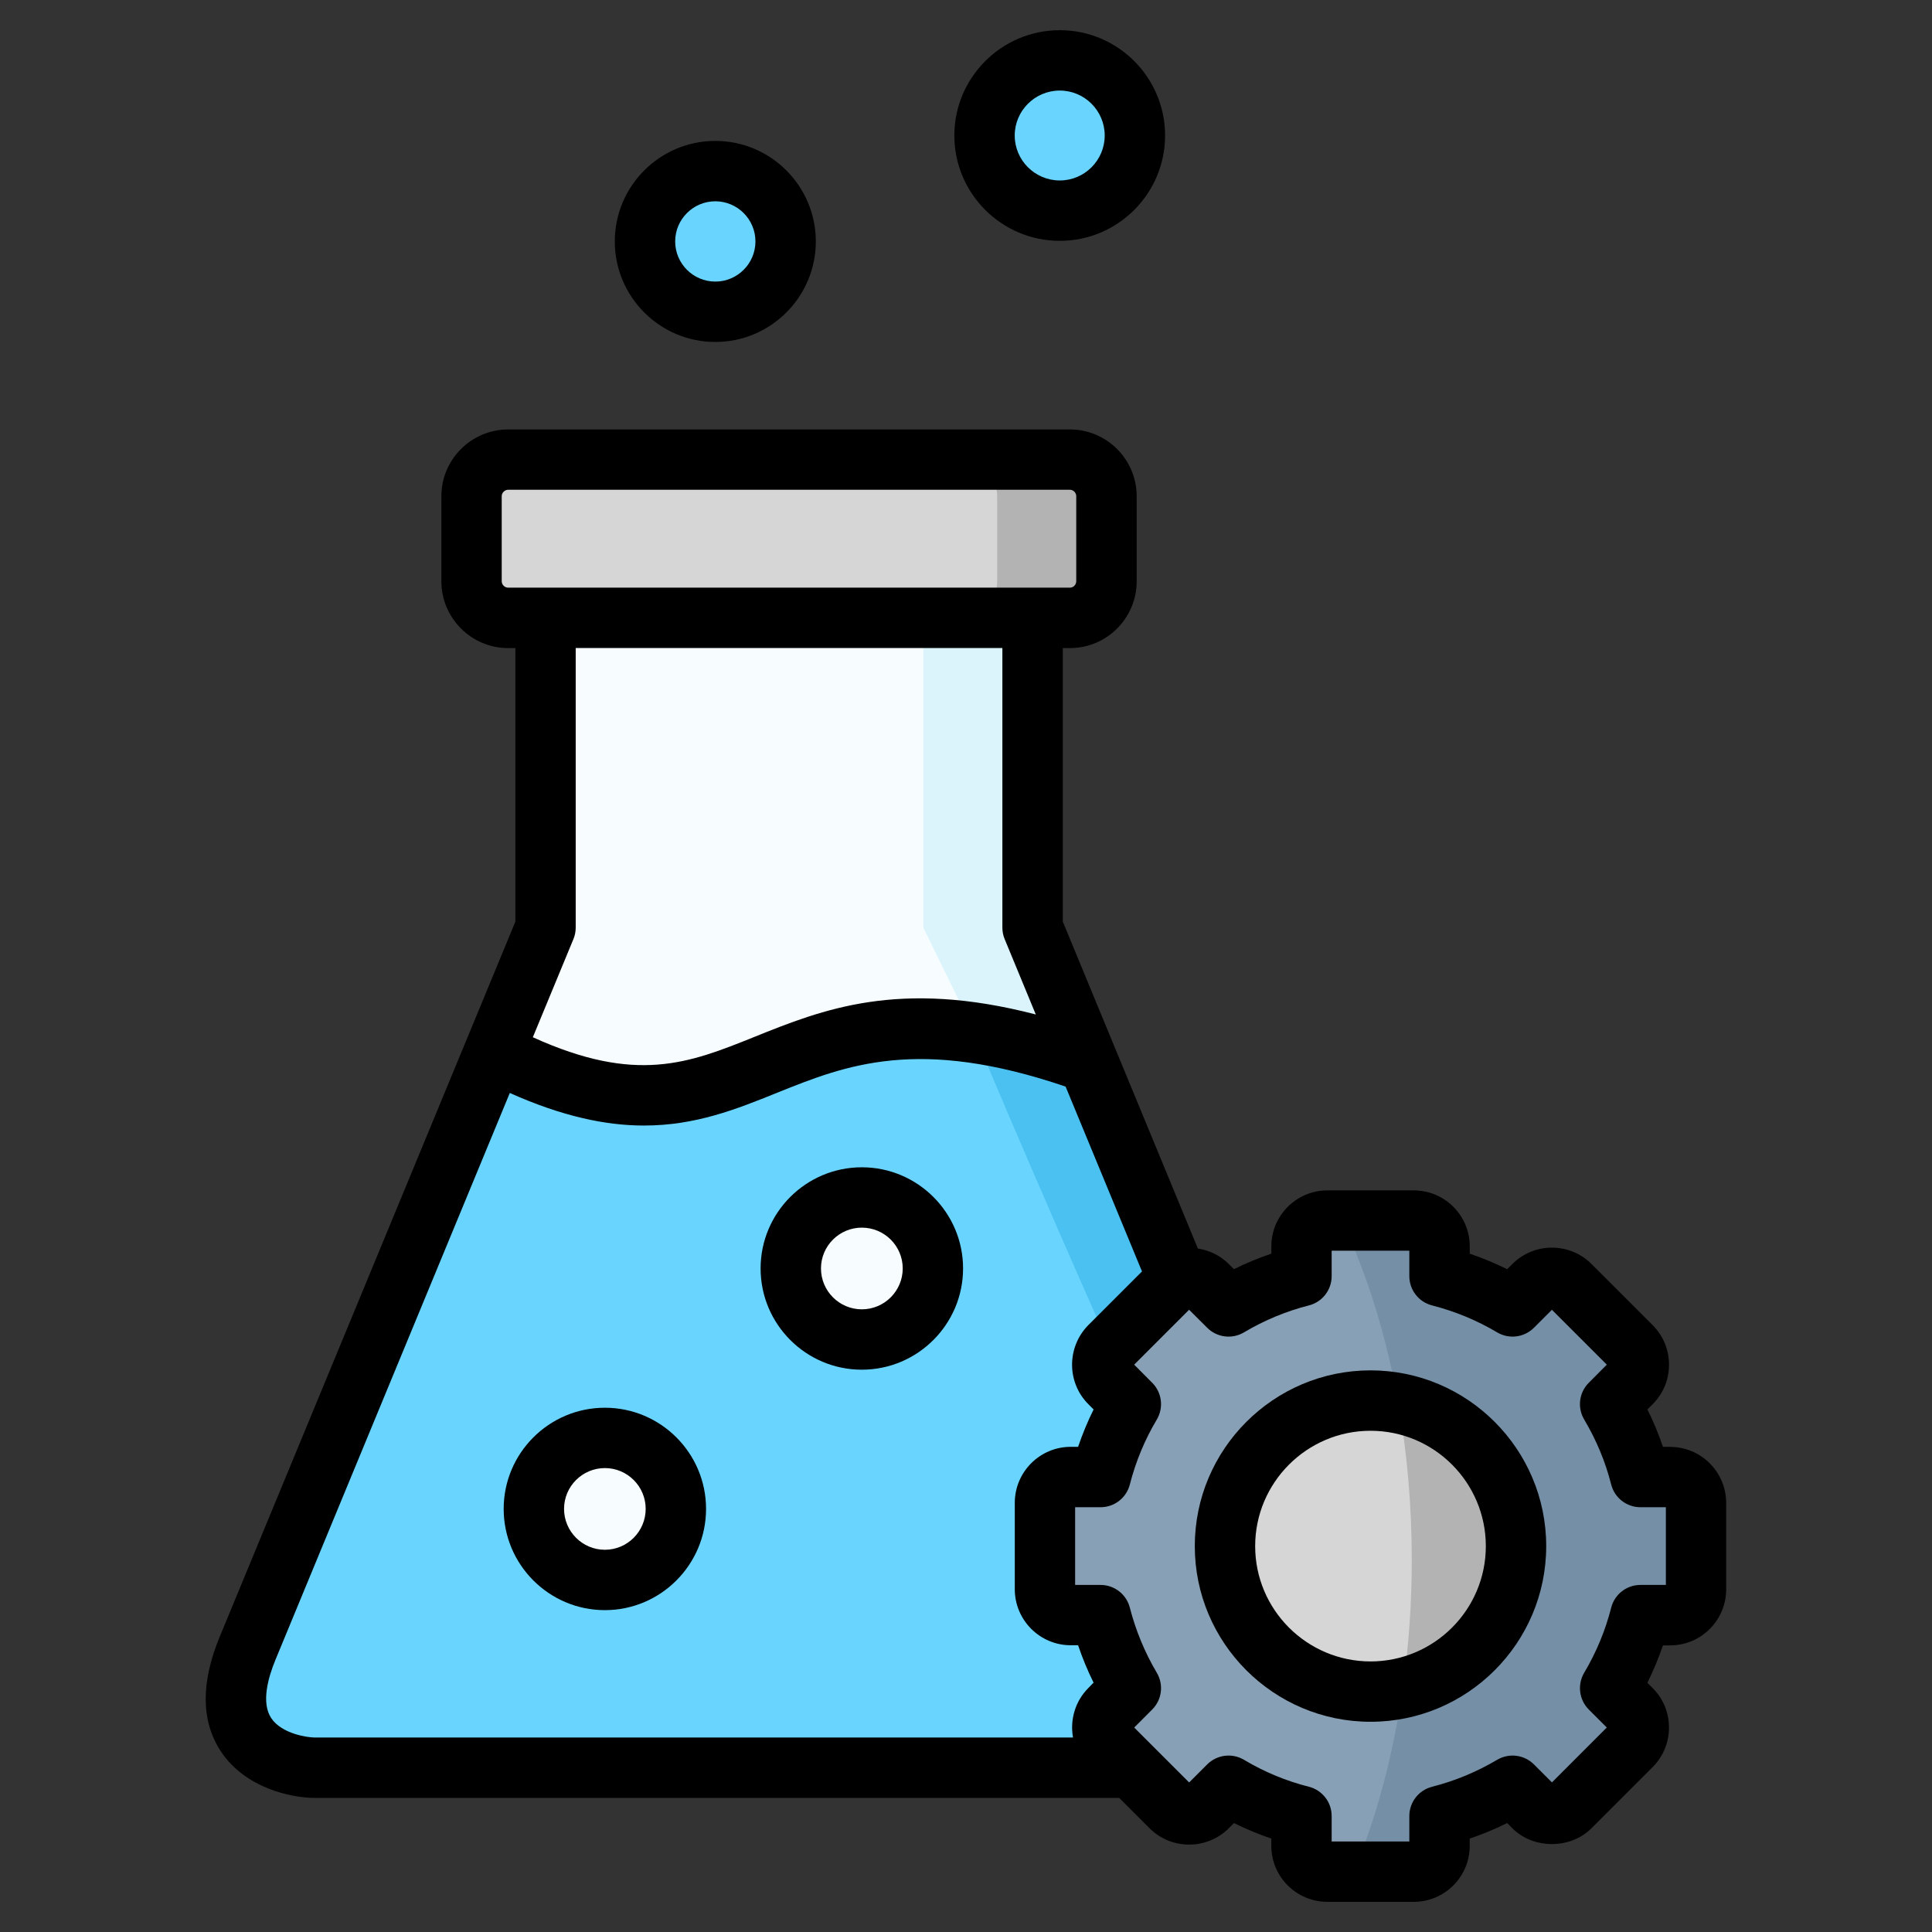
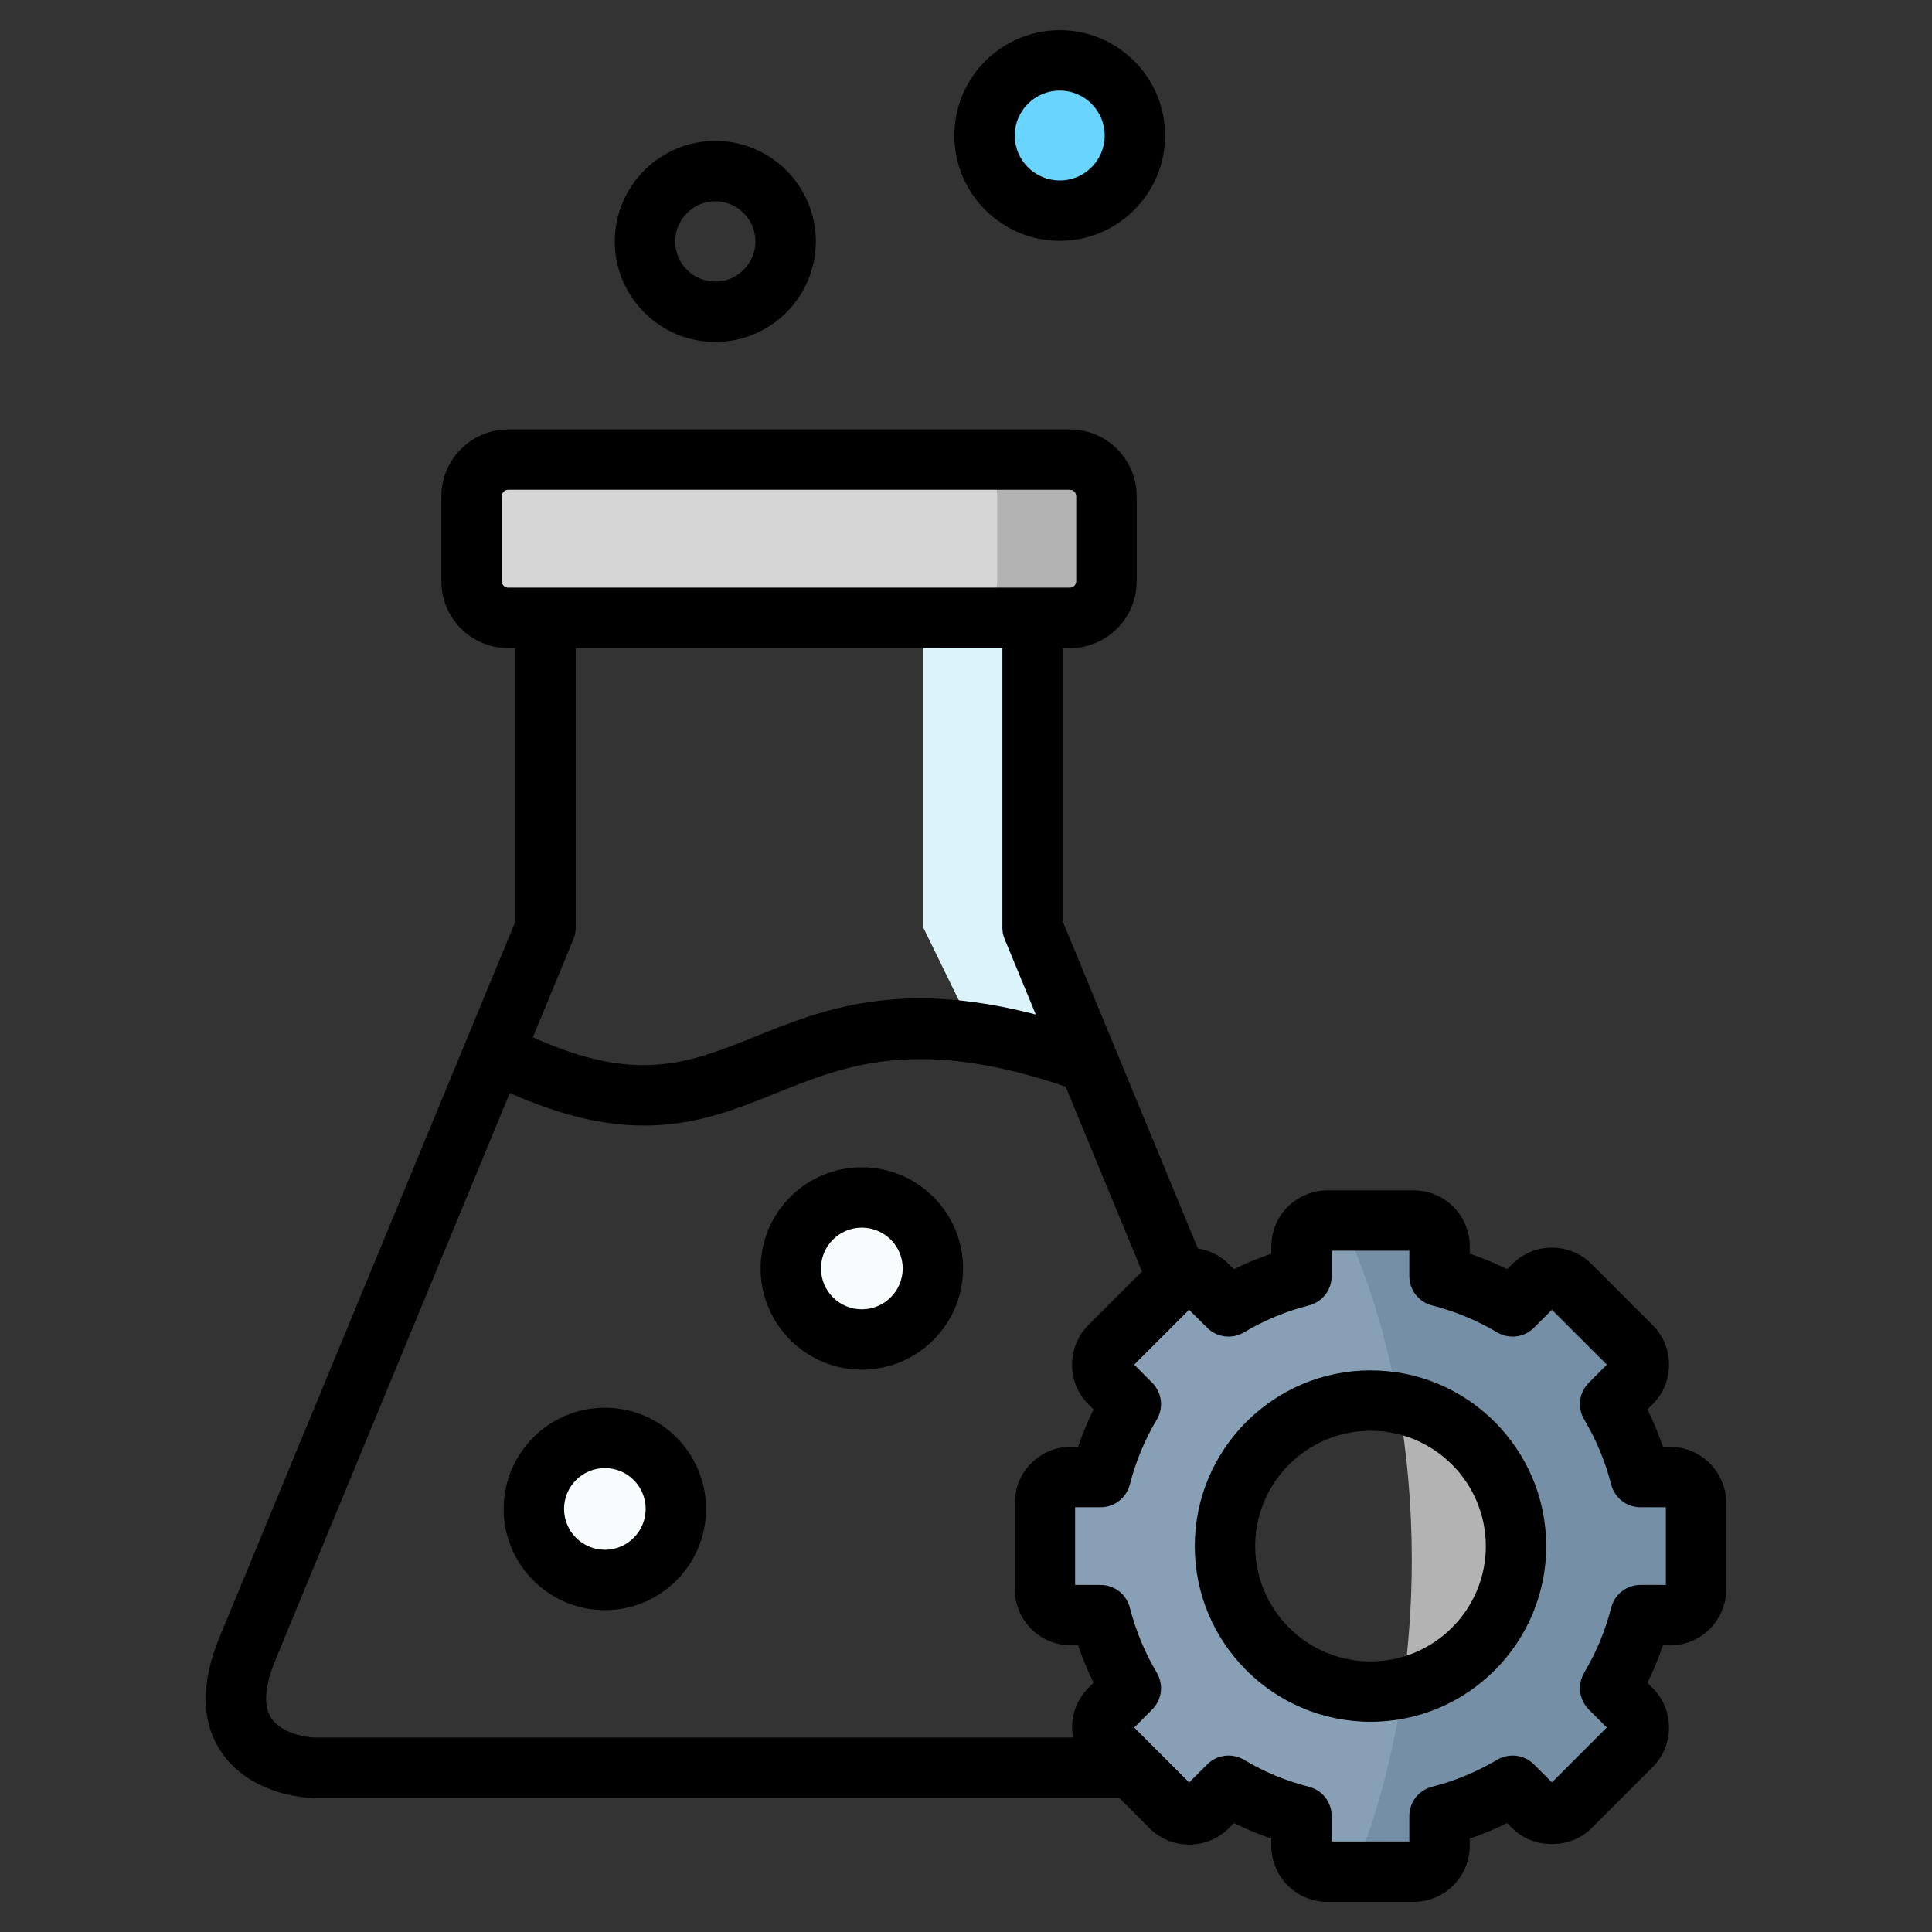
<svg xmlns="http://www.w3.org/2000/svg" enable-background="new 0 0 64 64" height="512" viewBox="0 0 64 64" width="512">
  <rect x="0" y="0" width="64" height="64" fill="#333333" stroke="none" />
  <g id="research">
    <g>
      <g>
-         <path clip-rule="evenodd" d="m23.696 5.668c-1.286 0-2.33 1.044-2.33 2.33s1.044 2.33 2.33 2.33 2.33-1.044 2.33-2.33-1.044-2.33-2.33-2.33z" fill="#69d5ff" fill-rule="evenodd" />
-       </g>
+         </g>
      <g>
        <path clip-rule="evenodd" d="m35.107 2c-1.376 0-2.492 1.113-2.492 2.489s1.117 2.489 2.492 2.489c1.372 0 2.489-1.113 2.489-2.489s-1.117-2.489-2.489-2.489z" fill="#69d5ff" fill-rule="evenodd" />
      </g>
      <g>
-         <path clip-rule="evenodd" d="m34.205 20.467-8.203-1.462-7.93 1.462v10.26l-2.575 6.233c8.853 4.591 10.354-3.82 21.343.142l-2.634-6.375v-10.26z" fill="#f7fdff" fill-rule="evenodd" />
-       </g>
+         </g>
      <g>
        <path clip-rule="evenodd" d="m35.442 15.223h-18.609c-.667 0-1.213.546-1.213 1.213v2.817c0 .667.546 1.213 1.213 1.213h1.238 16.134 1.238c.667 0 1.21-.546 1.21-1.213v-2.817c0-.667-.543-1.213-1.21-1.213z" fill="#d6d6d6" fill-rule="evenodd" />
      </g>
      <g>
-         <path clip-rule="evenodd" d="m36.051 35.194c-10.99-3.962-10.827 4.245-19.684-.346l-.996 2.417-7.17 17.333c-1.414 3.419 1.459 3.955 2.209 3.958h15.726 11.352c4.117-2.641 1.455-16.11 1.542-16.151z" fill="#69d5ff" fill-rule="evenodd" />
-       </g>
+         </g>
      <g>
        <path clip-rule="evenodd" d="m20.038 47.633c-1.3 0-2.354 1.051-2.354 2.351 0 1.3 1.054 2.354 2.354 2.354s2.351-1.054 2.351-2.354-1.051-2.351-2.351-2.351z" fill="#f7fdff" fill-rule="evenodd" />
      </g>
      <g>
        <path clip-rule="evenodd" d="m28.549 39.668c-1.3 0-2.354 1.051-2.354 2.351 0 1.3 1.054 2.354 2.354 2.354s2.354-1.054 2.354-2.354c-0-1.3-1.054-2.351-2.354-2.351z" fill="#f7fdff" fill-rule="evenodd" />
      </g>
      <g>
        <path clip-rule="evenodd" d="m37.461 46.513c-.443.743-.781 1.556-1.002 2.417h-.989c-.47 0-.854.384-.854.857v2.859c0 .474.384.857.854.857h.989c.221.861.56 1.673 1.002 2.42l-.698.698c-.332.332-.332.878 0 1.21l.726.726 1.296 1.296c.335.335.878.335 1.213 0l.698-.698c.743.443 1.556.785 2.416 1.002v.989c0 .47.387.854.857.854h2.862c.47 0 .854-.384.854-.854v-.989c.861-.218 1.673-.56 2.42-1.002l.698.698c.332.335.878.335 1.21 0l2.022-2.022c.335-.332.335-.878 0-1.21l-.698-.698c.443-.747.785-1.559 1.002-2.42h.989c.47 0 .854-.384.854-.857v-2.859c0-.474-.384-.857-.854-.857h-.989c-.218-.861-.56-1.673-1.002-2.417l.698-.702c.335-.332.335-.875 0-1.21l-2.022-2.022c-.332-.332-.878-.332-1.21 0l-.698.698c-.747-.443-1.559-.781-2.42-1.002v-.989c0-.47-.384-.854-.854-.854h-2.862c-.47 0-.857.384-.857.854v.989c-.861.218-1.673.56-2.416 1.002l-.702-.698c-.259-.259-.646-.318-.965-.173-.086.042-.173.1-.245.173l-2.022 2.022c-.332.335-.332.878 0 1.21zm3.118 4.705c0-2.665 2.161-4.822 4.822-4.822s4.819 2.157 4.819 4.822c0 2.662-2.157 4.819-4.819 4.819-2.662-0-4.822-2.157-4.822-4.819z" fill="#88a0b5" fill-rule="evenodd" />
      </g>
      <g>
-         <path clip-rule="evenodd" d="m45.402 46.395c-2.662 0-4.822 2.157-4.822 4.822 0 2.662 2.161 4.819 4.822 4.819s4.819-2.157 4.819-4.819c0-2.665-2.157-4.822-4.819-4.822z" fill="#d6d6d6" fill-rule="evenodd" />
-       </g>
+         </g>
      <g>
        <path clip-rule="evenodd" d="m35.442 15.223h-3.619c.667 0 1.21.546 1.21 1.213v2.817c0 .37-.166.705-.432.926-.211.18-.484.287-.778.287h2.382 1.238c.667 0 1.21-.546 1.21-1.213v-2.817c0-.667-.543-1.213-1.21-1.213z" fill="#b3b3b3" fill-rule="evenodd" />
      </g>
      <g>
        <path clip-rule="evenodd" d="m30.585 20.467v10.26l1.704 3.485c.487.992 2.333.467 3.761.982l-1.846-4.466v-10.26h-2.382z" fill="#dbf4fc" fill-rule="evenodd" />
      </g>
      <g>
-         <path clip-rule="evenodd" d="m36.051 35.194c-1.428-.515-2.665-.826-3.761-.982-.093-.014 3.865 9.102 4.473 10.388l2.022-2.022c.073-.073.159-.131.245-.173l-2.192-5.303z" fill="#4ac1f0" fill-rule="evenodd" />
-       </g>
+         </g>
      <g>
        <path clip-rule="evenodd" d="m46.321 46.485c.29 1.639.446 3.381.446 5.186 0 1.466-.104 2.887-.297 4.245 2.147-.484 3.751-2.406 3.751-4.698 0-2.347-1.677-4.304-3.899-4.733z" fill="#b3b3b3" fill-rule="evenodd" />
      </g>
      <g>
        <path clip-rule="evenodd" d="m46.833 40.432h-2.382c.833 1.766 1.476 3.817 1.87 6.053 2.223.429 3.899 2.385 3.899 4.733 0 2.292-1.604 4.214-3.751 4.698-.315 2.223-.871 4.28-1.618 6.084h1.981c.47 0 .854-.384.854-.854v-.989c.861-.218 1.673-.56 2.42-1.002l.698.698c.332.335.878.335 1.21 0l2.022-2.022c.335-.332.335-.878 0-1.21l-.698-.698c.443-.747.785-1.559 1.002-2.42h.989c.47 0 .854-.384.854-.857v-2.859c0-.474-.384-.857-.854-.857h-.989c-.218-.861-.56-1.673-1.002-2.417l.698-.702c.335-.332.335-.875 0-1.21l-2.022-2.022c-.332-.332-.878-.332-1.21 0l-.698.698c-.747-.443-1.559-.781-2.42-1.002v-.989c0-.47-.384-.854-.854-.854z" fill="#748fa6" fill-rule="evenodd" />
      </g>
      <g>
-         <path d="m35.107 7.978c1.924 0 3.488-1.565 3.488-3.489s-1.564-3.489-3.488-3.489c-1.926 0-3.493 1.565-3.493 3.489s1.567 3.489 3.493 3.489zm0-4.978c.82 0 1.488.668 1.488 1.489 0 .821-.668 1.489-1.488 1.489-.823 0-1.493-.668-1.493-1.489 0-.821.67-1.489 1.493-1.489z" />
+         <path d="m35.107 7.978c1.924 0 3.488-1.565 3.488-3.489s-1.564-3.489-3.488-3.489c-1.926 0-3.493 1.565-3.493 3.489s1.567 3.489 3.493 3.489zm0-4.978c.82 0 1.488.668 1.488 1.489 0 .821-.668 1.489-1.488 1.489-.823 0-1.493-.668-1.493-1.489 0-.821.67-1.489 1.493-1.489" />
        <path d="m23.695 11.328c1.836 0 3.33-1.494 3.33-3.33s-1.494-3.33-3.33-3.33-3.329 1.494-3.329 3.33 1.493 3.33 3.329 3.33zm0-4.66c.733 0 1.33.597 1.33 1.33s-.597 1.33-1.33 1.33c-.732 0-1.329-.597-1.329-1.33s.597-1.33 1.329-1.33z" />
        <path d="m55.33 47.929h-.242c-.144-.423-.315-.837-.515-1.239l.168-.169c.352-.348.546-.812.547-1.308.002-.498-.191-.966-.544-1.319l-2.023-2.023c-.725-.722-1.9-.722-2.623.001l-.171.171c-.401-.197-.815-.369-1.24-.513v-.244c0-1.022-.831-1.853-1.853-1.853h-2.862c-1.024 0-1.857.831-1.857 1.853v.243c-.423.143-.837.315-1.239.514l-.173-.172c-.287-.287-.647-.454-1.022-.512l-4.474-10.828v-9.062h.237c1.219 0 2.21-.993 2.21-2.213v-2.817c0-1.22-.991-2.213-2.21-2.213h-18.609c-1.221 0-2.214.993-2.214 2.213v2.817c0 1.22.993 2.213 2.214 2.213h.237v9.062l-9.793 23.687c-.634 1.531-.619 2.812.043 3.807.801 1.204 2.316 1.53 3.09 1.533h26.663l1.004 1.004c.722.723 1.9.725 2.628 0l.17-.17c.401.198.815.37 1.237.513v.243c0 1.022.833 1.853 1.857 1.853h2.862c1.022 0 1.853-.831 1.853-1.853v-.242c.423-.144.837-.315 1.24-.515l.168.168c.698.705 1.933.702 2.627.003l2.019-2.019c.352-.35.547-.816.547-1.315 0-.498-.194-.965-.544-1.312l-.171-.171c.199-.403.371-.818.515-1.24h.242c1.022 0 1.853-.833 1.853-1.857v-2.859c0-1.025-.831-1.858-1.853-1.858zm-38.71-28.675v-2.817c0-.114.1-.213.214-.213h18.608c.114 0 .21.098.21.213v2.817c0 .116-.096.213-.21.213h-1.237-16.134-1.237c-.116 0-.214-.098-.214-.213zm16.585 2.213v9.261c0 .131.025.261.076.382l1.031 2.496c-4.541-1.181-7.067-.166-9.328.745-2.162.87-3.905 1.566-7.333.009l1.344-3.25c.051-.121.076-.251.076-.382v-9.261zm2.851 34.447c-.446.446-.615 1.064-.511 1.643h-25.13c-.212-.001-1.077-.112-1.43-.642-.336-.505-.108-1.331.141-1.935l7.762-18.774c1.758.786 3.198 1.079 4.444 1.079 1.717 0 3.07-.545 4.399-1.081 2.297-.926 4.679-1.873 9.569-.209l2.53 6.123-1.779 1.779c-.717.726-.716 1.901.002 2.618l.174.175c-.198.399-.369.814-.514 1.238h-.244c-1.022 0-1.853.833-1.853 1.857v2.859c0 1.024.831 1.857 1.853 1.857h.244c.144.425.315.839.513 1.239zm19.128-3.411h-.842c-.458 0-.857.31-.97.755-.19.749-.49 1.474-.894 2.155-.232.394-.17.894.153 1.217l.596.596-1.817 1.818-.597-.596c-.322-.322-.824-.385-1.217-.153-.679.402-1.404.703-2.155.893-.444.112-.755.512-.755.97v.843h-2.573v-.843c0-.458-.31-.857-.755-.97-.752-.19-1.476-.49-2.149-.892-.393-.234-.894-.171-1.219.152l-.598.598-1.82-1.819.596-.597c.323-.323.386-.823.153-1.217-.398-.672-.698-1.398-.894-2.158-.113-.442-.512-.752-.969-.752h-.843v-2.574h.843c.457 0 .856-.31.969-.752.195-.762.496-1.486.893-2.152.233-.393.172-.894-.15-1.217l-.599-.602 1.819-1.819.602.599c.323.321.824.385 1.217.15.674-.401 1.397-.701 2.149-.892.444-.112.755-.512.755-.97v-.843h2.573v.843c0 .457.31.856.752.969.761.195 1.487.495 2.158.894.393.233.894.17 1.217-.153l.596-.596 1.819 1.818-.599.602c-.322.323-.384.824-.15 1.217.402.676.703 1.399.893 2.149.112.444.512.755.97.755h.842v2.574z" />
        <path d="m45.401 45.395c-3.21 0-5.822 2.612-5.822 5.822 0 3.209 2.612 5.819 5.822 5.819 3.209 0 5.819-2.61 5.819-5.819 0-3.21-2.61-5.822-5.819-5.822zm0 9.642c-2.107 0-3.822-1.713-3.822-3.819 0-2.107 1.715-3.822 3.822-3.822 2.106 0 3.819 1.715 3.819 3.822 0 2.106-1.713 3.819-3.819 3.819z" />
        <path d="m28.549 38.668c-1.85 0-3.353 1.503-3.353 3.351 0 1.85 1.504 3.354 3.353 3.354s3.354-1.505 3.354-3.354c0-1.848-1.505-3.351-3.354-3.351zm0 4.705c-.746 0-1.353-.607-1.353-1.355 0-.745.607-1.351 1.353-1.351.747 0 1.355.606 1.355 1.351 0 .747-.607 1.355-1.355 1.355z" />
        <path d="m20.038 46.633c-1.85 0-3.353 1.503-3.353 3.351 0 1.85 1.504 3.354 3.353 3.354 1.848 0 3.351-1.505 3.351-3.354 0-1.848-1.503-3.351-3.351-3.351zm0 4.705c-.746 0-1.353-.607-1.353-1.355 0-.745.607-1.351 1.353-1.351.745 0 1.351.606 1.351 1.351 0 .747-.606 1.355-1.351 1.355z" />
      </g>
    </g>
  </g>
</svg>